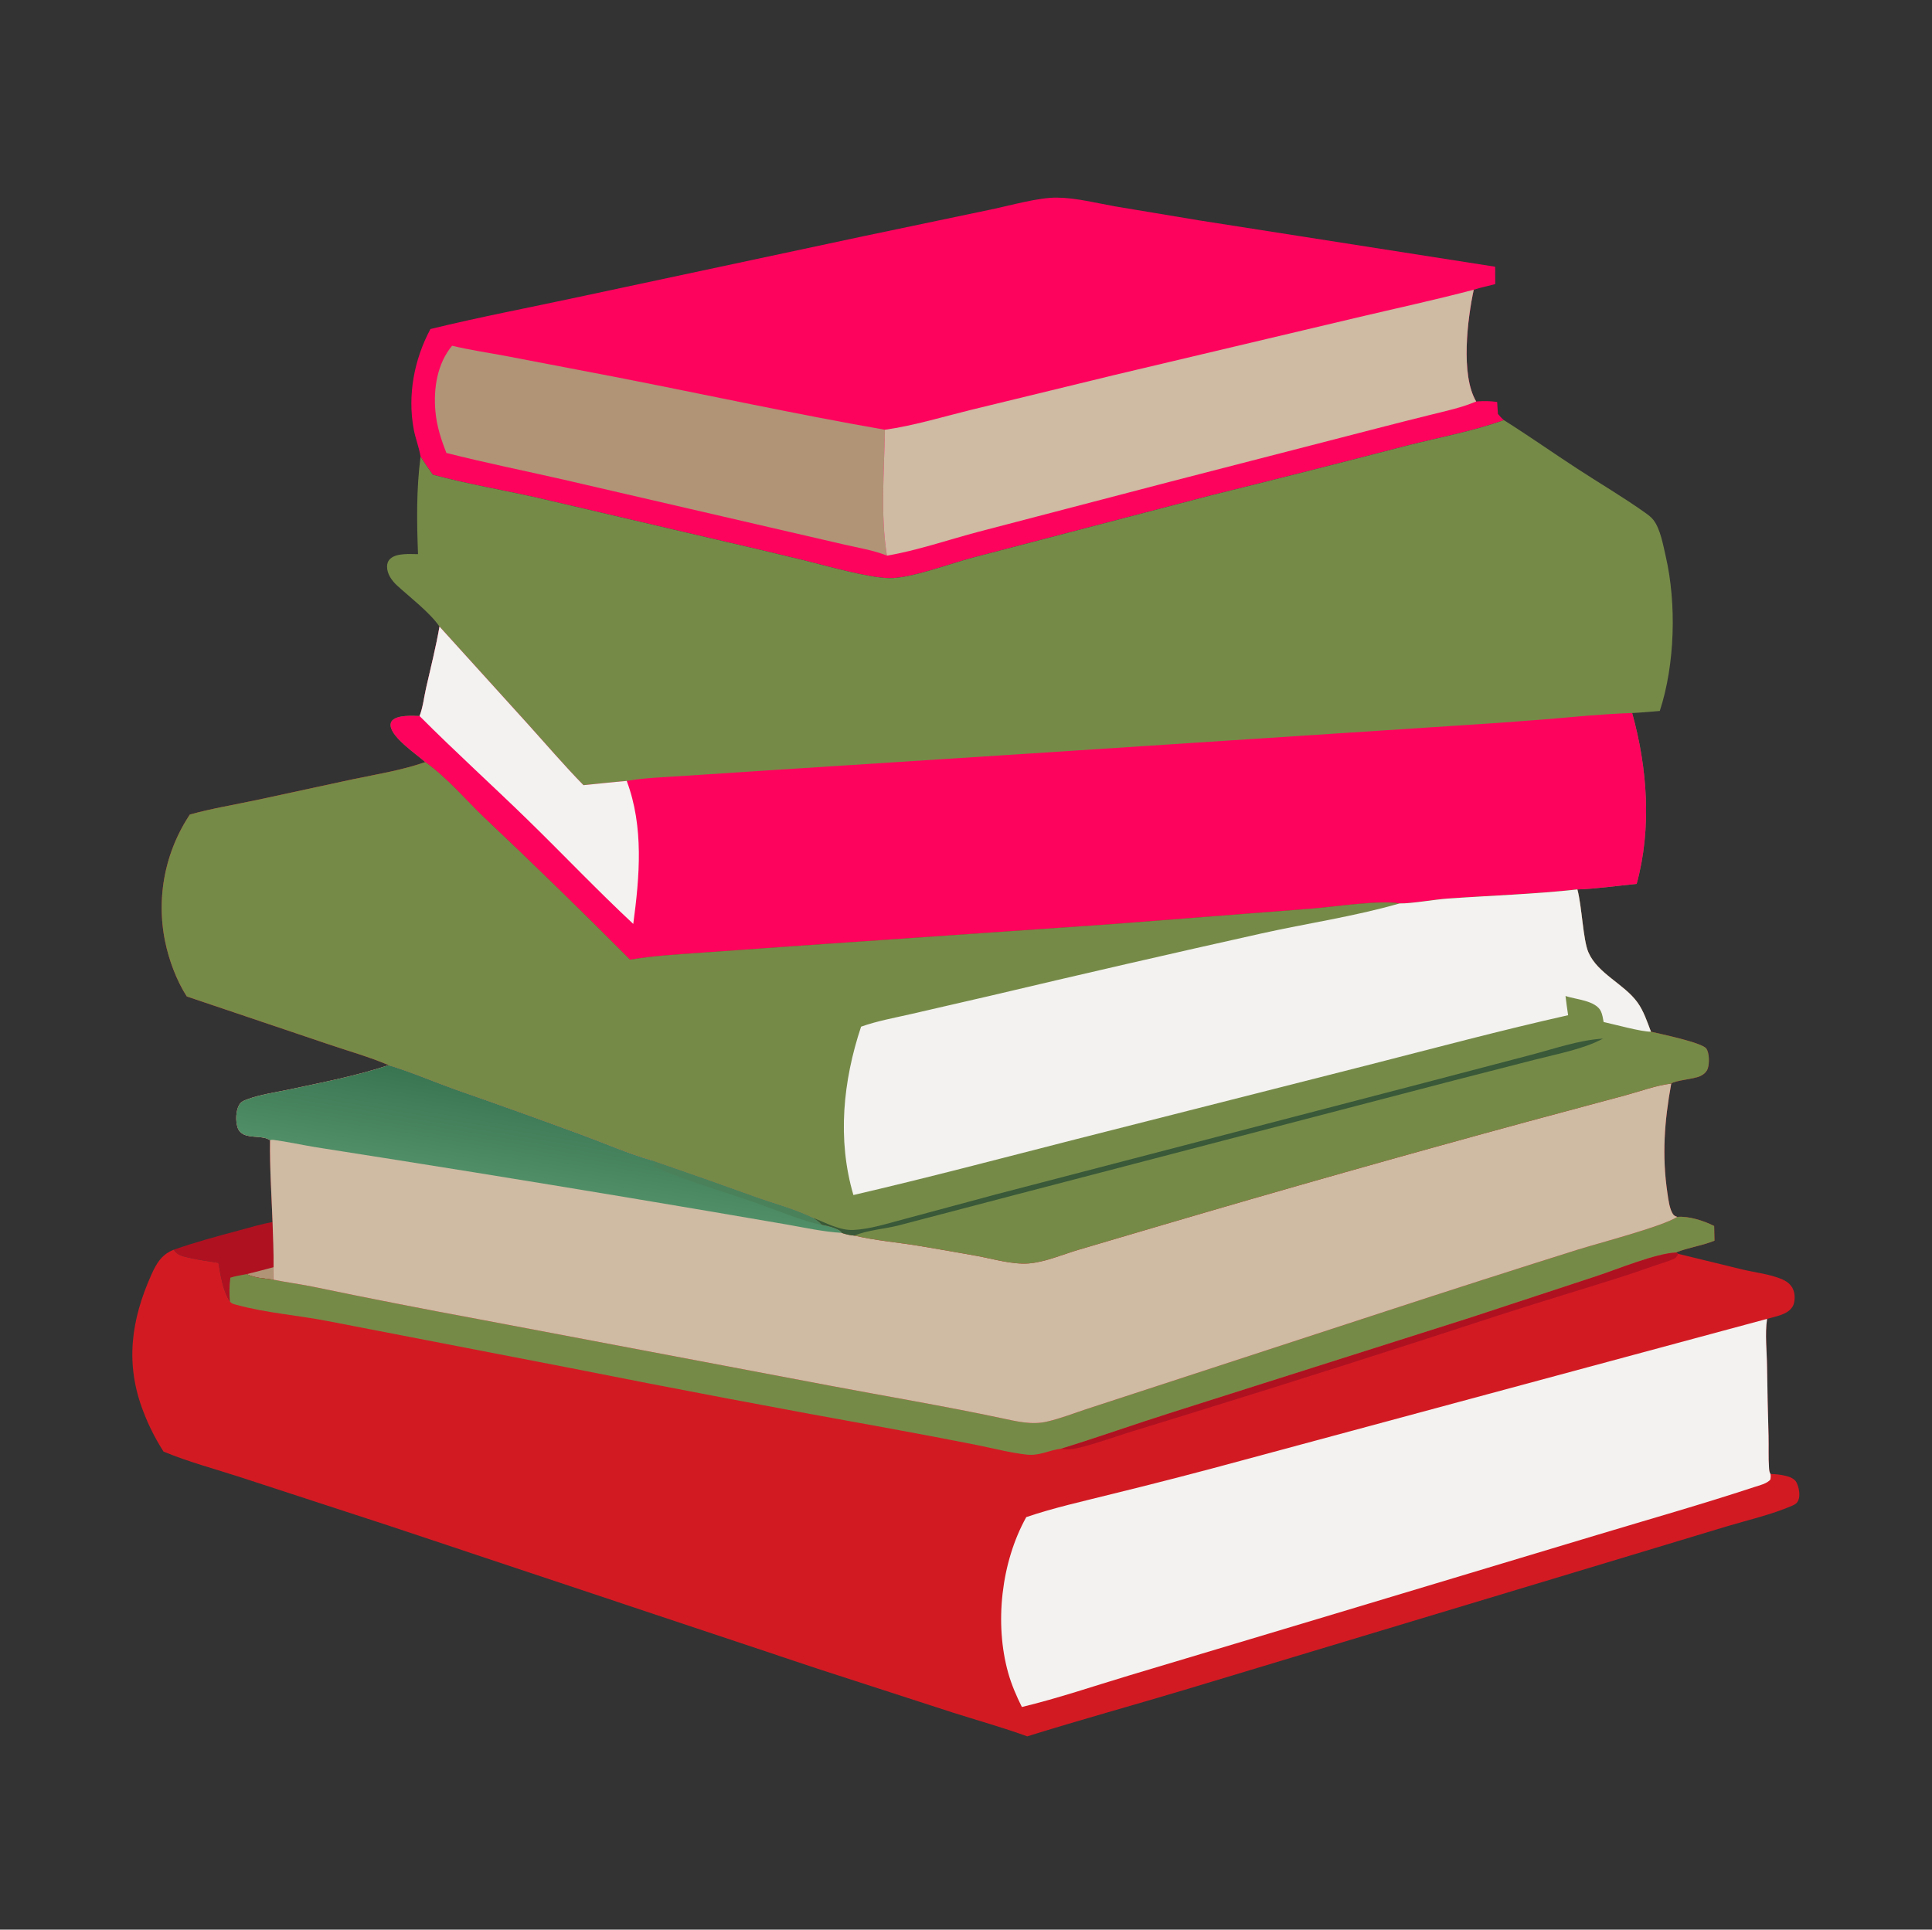
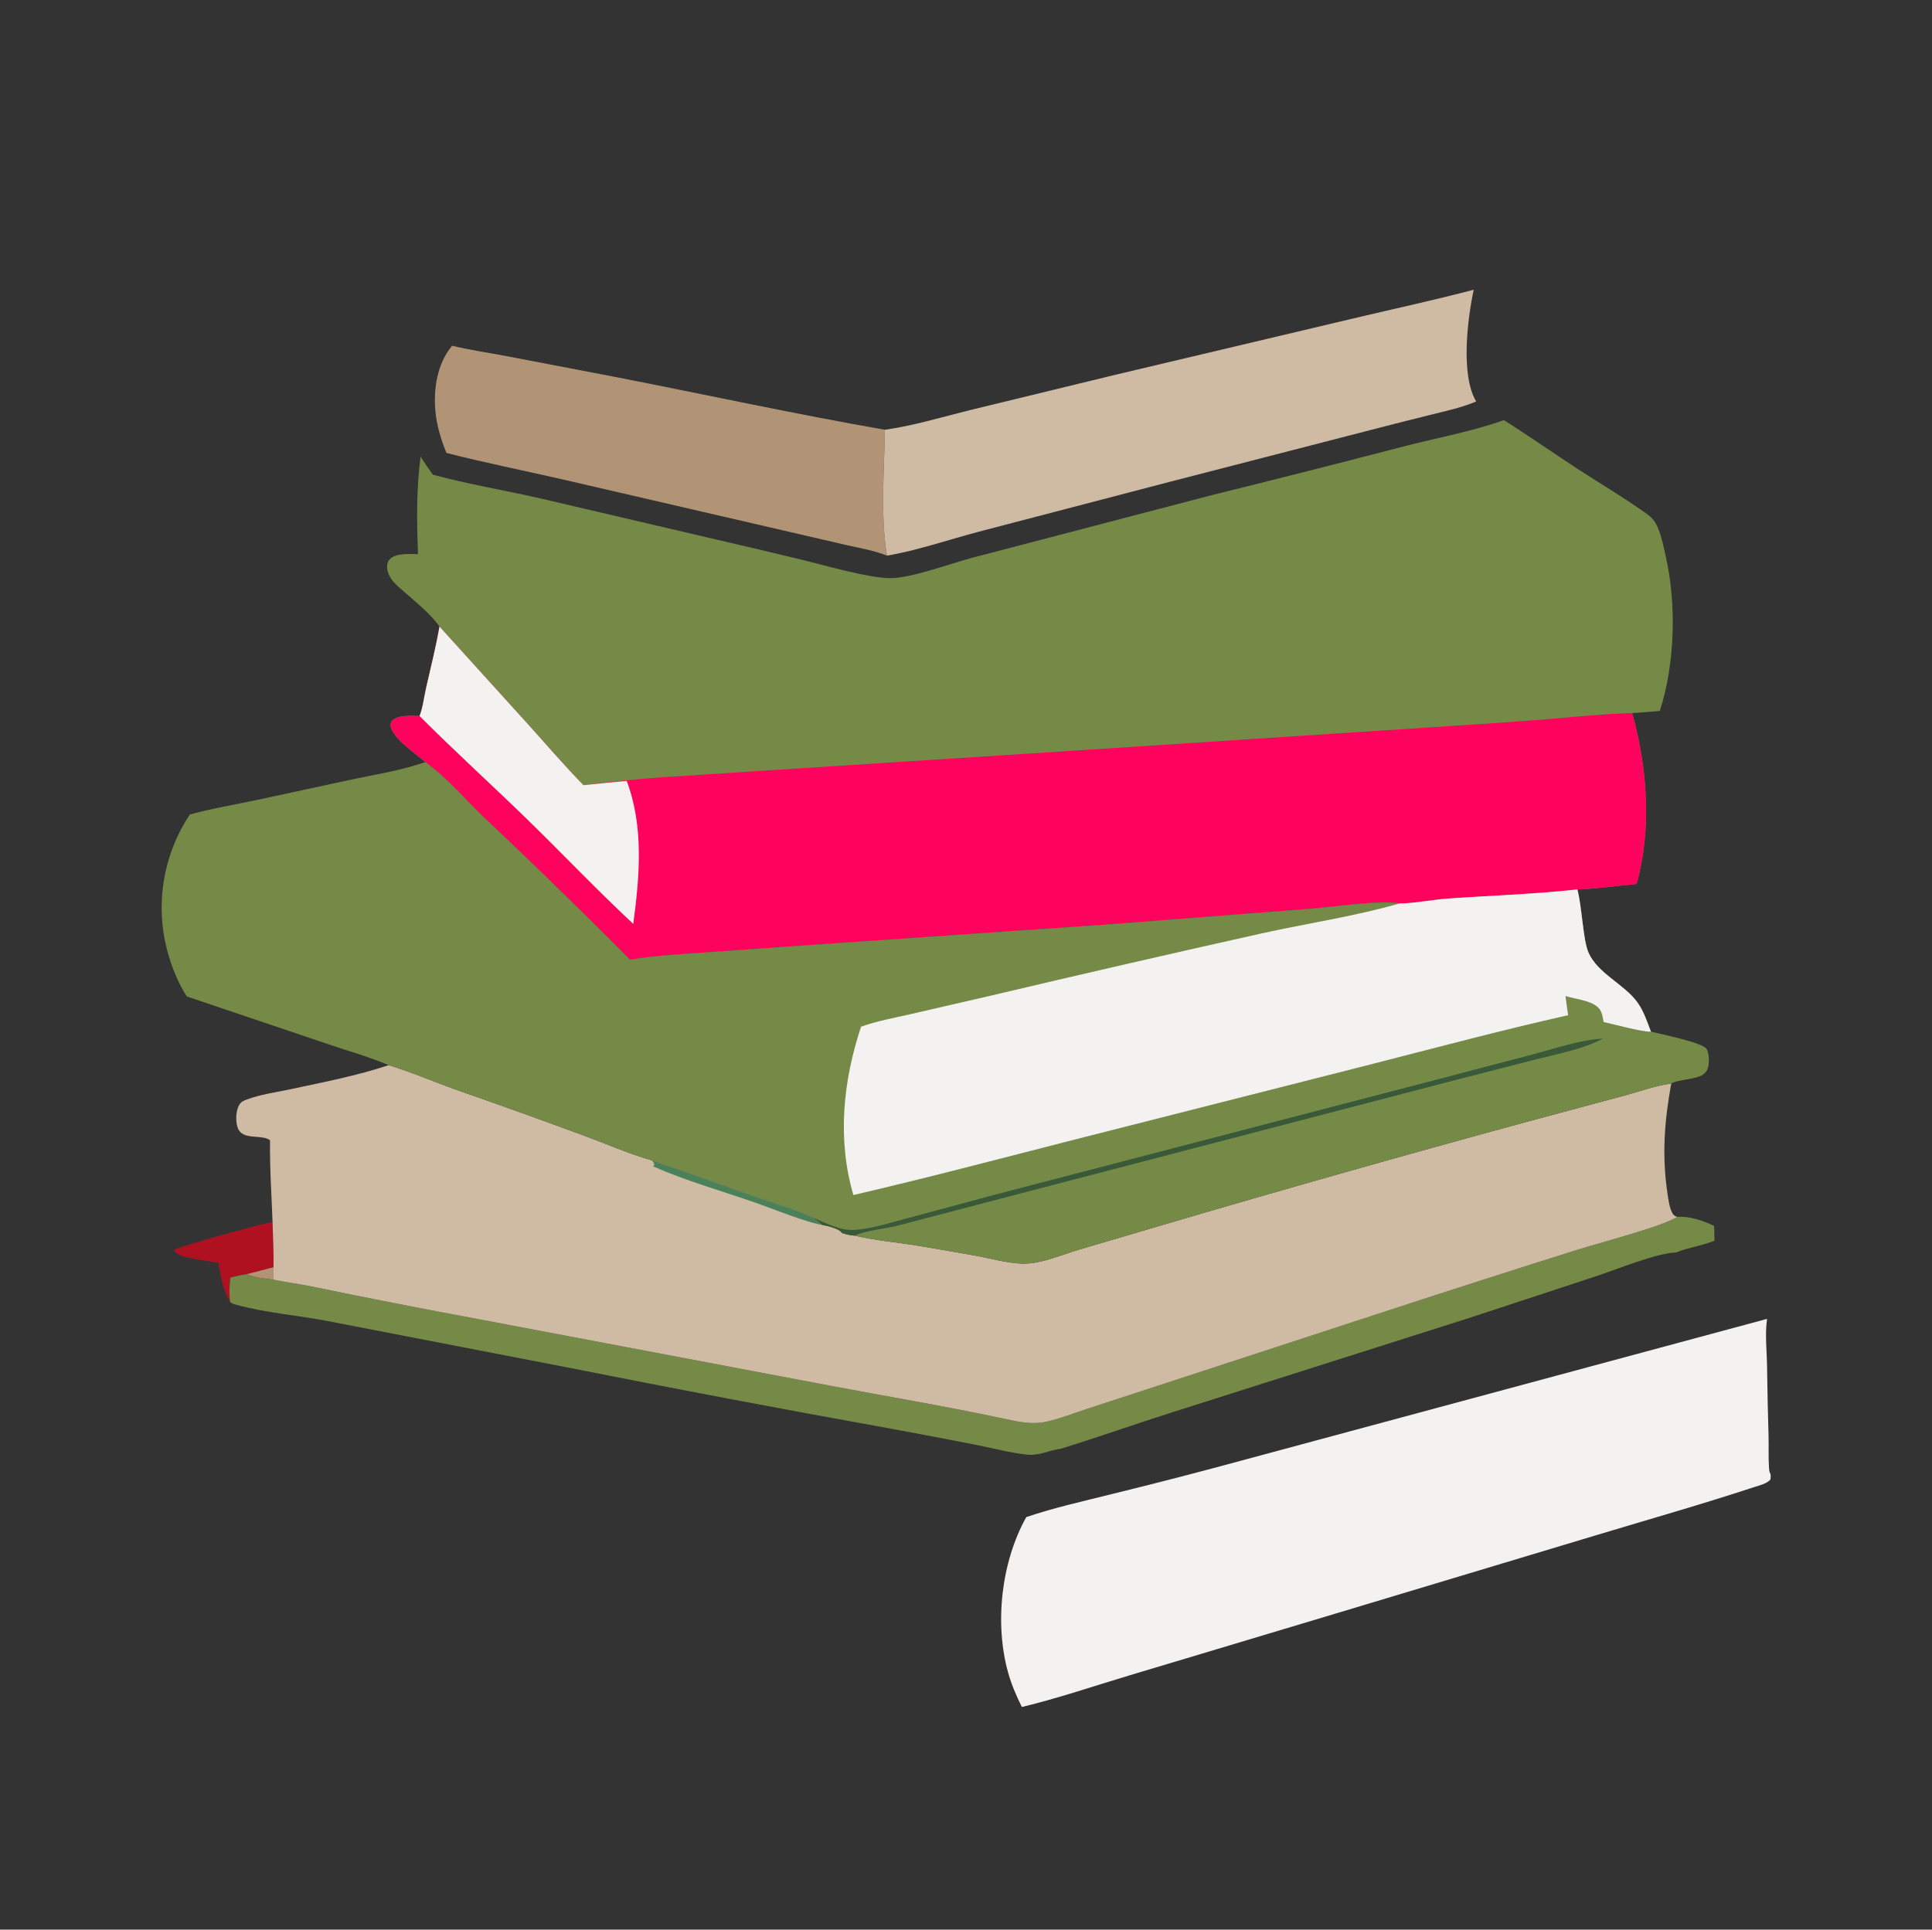
<svg xmlns="http://www.w3.org/2000/svg" width="1024" height="1023">
  <rect width="100%" height="100%" fill="#333333" stroke="none" />
  <path fill="#AF1121" d="M144.459 647.888C144.703 655.849 145.087 663.836 144.99 671.8L144.959 678.406C140.413 677.8 134.956 677.554 130.811 675.468C127.903 676.023 124.929 676.468 122.102 677.353C121.576 681.597 121.412 685.79 121.903 690.051C118.055 684.203 116.987 676.263 115.771 669.492C110.424 668.625 104.929 667.928 99.665 666.661C96.571 665.917 93.891 665.382 92.119 662.531C103.345 658.572 114.984 655.424 126.483 652.354C132.402 650.773 138.415 648.892 144.459 647.888Z" />
  <path fill="#B19476" d="M144.99 671.8L144.959 678.406C140.413 677.8 134.956 677.554 130.811 675.468C135.551 674.305 140.267 673.029 144.99 671.8Z" />
-   <path fill="#FE035D" d="M228.15 174.435C253.687 168.184 279.704 163.252 305.417 157.723L457.787 125.197L525.359 111.044C535.555 108.932 550.312 104.67 560.195 104.763C570.38 104.86 581.022 107.649 591.038 109.41L635.11 116.759L792.464 141.403L792.507 150.626C788.709 151.631 784.853 152.392 781.109 153.597C777.841 168.764 774.018 198.772 782.401 212.834C786.158 212.549 789.776 212.553 793.515 213.096L793.927 219.431C794.928 220.626 795.882 221.726 797.074 222.733C780.339 228.722 762.612 231.918 745.407 236.307Q693.596 249.803 641.624 262.666L515.826 295.558C503.861 298.664 482.734 306.711 471.37 306.507C459.974 306.302 437.842 299.915 425.922 296.98Q400.686 290.857 375.378 285.04L284.901 263.877C266.37 259.729 247.769 256.615 229.418 251.657C227.133 248.522 224.995 245.329 222.908 242.059C222.119 237.153 220.179 232.443 219.274 227.548C215.932 209.474 219.503 190.524 228.15 174.435Z" />
  <path fill="#B19476" d="M239.619 183.297C249.121 185.581 259.031 187.008 268.649 188.833L327.221 200.058C374.435 209.298 421.616 219.558 469.001 227.834C468.684 250.04 466.56 272.451 470.081 294.564C463.052 291.714 454.93 290.427 447.543 288.713L407.178 279.373L298.004 254.114C277.513 249.453 256.979 245.308 236.605 240.121C233.738 232.895 231.506 225.919 230.788 218.13C229.682 206.115 231.69 192.785 239.619 183.297Z" />
  <path fill="#CFBAA3" d="M469.001 227.834C484.12 225.731 499.552 221.011 514.382 217.359L590.987 198.731L719.316 168.341C739.896 163.478 760.669 158.993 781.109 153.597C777.841 168.764 774.018 198.772 782.401 212.834C774.864 216.085 766.427 217.859 758.486 219.843Q744.216 223.378 729.983 227.057L620.566 255.284L518.675 281.908C503.609 285.877 485.109 292.139 470.081 294.564C466.56 272.451 468.684 250.04 469.001 227.834Z" />
  <path fill="#768A48" d="M797.074 222.733C810.258 231.017 823.069 240.061 836.127 248.562C847.925 256.243 860.245 263.506 871.711 271.639C873.326 272.785 875.153 274.092 876.362 275.672C880.045 280.485 881.512 289.015 882.866 294.897C888.644 320.01 887.8 352.21 879.722 376.913C874.852 377.288 869.956 377.796 865.077 378.003C873.184 407.125 875.521 439.233 867.457 468.598C857.114 469.595 846.418 471.183 836.043 471.534C813.292 474.046 790.222 474.761 767.383 476.371C759.955 476.895 748.339 479.056 741.789 478.961C731.384 477.043 707.277 480.774 695.339 481.709L589.006 489.972L424.173 501.362L371.771 505.085C359.122 506.022 346.488 506.627 333.973 508.802Q296 470.585 256.823 433.605C246.47 423.702 237.102 412.403 225.407 404.032C220.659 399.808 207.843 391.211 207.051 384.936C206.904 383.768 207.151 382.697 208.009 381.846C210.848 379.029 218.639 379.43 222.375 379.597C224.164 375.041 224.742 369.564 225.83 364.775C228.303 353.89 231.016 343.19 232.945 332.186C227.935 324.797 217.151 316.543 210.46 310.401C207.67 307.839 205.153 304.334 205.142 300.384C205.137 298.734 205.649 297.341 206.879 296.203C210.223 293.111 217.361 293.766 221.561 293.779C220.878 276.316 220.655 259.417 222.908 242.059C224.995 245.329 227.133 248.522 229.418 251.657C247.769 256.615 266.37 259.729 284.901 263.877L375.378 285.04Q400.686 290.857 425.922 296.98C437.842 299.915 459.974 306.302 471.37 306.507C482.734 306.711 503.861 298.664 515.826 295.558L641.624 262.666Q693.596 249.803 745.407 236.307C762.612 231.918 780.339 228.722 797.074 222.733Z" />
-   <path fill="#FE035D" d="M232.945 332.186L279.379 383.446C289.264 394.382 298.935 405.71 309.23 416.249C316.884 415.56 324.518 414.633 332.176 414.001C341.702 412.348 351.503 412.059 361.143 411.419L404.397 408.582L545.458 399.504L770.273 384.805Q794.152 383.343 818 381.435C833.666 380.133 849.359 378.49 865.077 378.003C873.184 407.125 875.521 439.233 867.457 468.598C857.114 469.595 846.418 471.183 836.043 471.534C813.292 474.046 790.222 474.761 767.383 476.371C759.955 476.895 748.339 479.056 741.789 478.961C731.384 477.043 707.277 480.774 695.339 481.709L589.006 489.972L424.173 501.362L371.771 505.085C359.122 506.022 346.488 506.627 333.973 508.802Q296 470.585 256.823 433.605C246.47 423.702 237.102 412.403 225.407 404.032C220.659 399.808 207.843 391.211 207.051 384.936C206.904 383.768 207.151 382.697 208.009 381.846C210.848 379.029 218.639 379.43 222.375 379.597C224.164 375.041 224.742 369.564 225.83 364.775C228.303 353.89 231.016 343.19 232.945 332.186Z" />
+   <path fill="#FE035D" d="M232.945 332.186L279.379 383.446C289.264 394.382 298.935 405.71 309.23 416.249C341.702 412.348 351.503 412.059 361.143 411.419L404.397 408.582L545.458 399.504L770.273 384.805Q794.152 383.343 818 381.435C833.666 380.133 849.359 378.49 865.077 378.003C873.184 407.125 875.521 439.233 867.457 468.598C857.114 469.595 846.418 471.183 836.043 471.534C813.292 474.046 790.222 474.761 767.383 476.371C759.955 476.895 748.339 479.056 741.789 478.961C731.384 477.043 707.277 480.774 695.339 481.709L589.006 489.972L424.173 501.362L371.771 505.085C359.122 506.022 346.488 506.627 333.973 508.802Q296 470.585 256.823 433.605C246.47 423.702 237.102 412.403 225.407 404.032C220.659 399.808 207.843 391.211 207.051 384.936C206.904 383.768 207.151 382.697 208.009 381.846C210.848 379.029 218.639 379.43 222.375 379.597C224.164 375.041 224.742 369.564 225.83 364.775C228.303 353.89 231.016 343.19 232.945 332.186Z" />
  <path fill="#F3F2F0" d="M232.945 332.186L279.379 383.446C289.264 394.382 298.935 405.71 309.23 416.249C316.884 415.56 324.518 414.633 332.176 414.001C341.305 438.345 339.015 464.652 335.641 489.815C316.554 472.005 298.568 453.039 279.882 434.812C260.865 416.261 241.12 398.426 222.375 379.597C224.164 375.041 224.742 369.564 225.83 364.775C228.303 353.89 231.016 343.19 232.945 332.186Z" />
-   <path fill="#D21A23" d="M225.407 404.032C237.102 412.403 246.47 423.702 256.823 433.605Q296 470.585 333.973 508.802C346.488 506.627 359.122 506.022 371.771 505.085L424.173 501.362L589.006 489.972L695.339 481.709C707.277 480.774 731.384 477.043 741.789 478.961C748.339 479.056 759.955 476.895 767.383 476.371C790.222 474.761 813.292 474.046 836.043 471.534C838.491 480.69 839.002 498.276 841.922 504.957C846.832 516.192 860.861 521.657 867.904 531.445C871.199 536.023 873.054 541.718 875.038 546.949C879.899 548.117 902.273 552.708 904.431 555.961C905.999 558.323 906.035 563.651 905.218 566.261C904.593 568.256 903.085 569.576 901.247 570.453C897.712 572.14 887.844 572.725 885.792 574.46C882.179 594.325 880.789 612.551 883.791 632.655C884.276 635.9 884.914 641.46 886.995 644.007C887.49 644.611 888.255 644.86 888.955 645.13C895.191 644.611 903.006 647.154 908.533 649.952L908.714 657.736C902.074 660.464 894.852 661.351 888.298 663.98L889.378 664.678L923.741 673.072C930.483 674.647 938.09 675.483 944.446 678.159C946.586 679.061 948.656 680.484 949.86 682.514C951.314 684.966 951.536 688.302 950.799 691.022C950.186 693.285 948.452 694.929 946.437 696.009C943.516 697.574 939.774 698.311 936.586 699.196C935.381 707.182 936.498 716.551 936.578 724.683Q936.827 743.042 937.373 761.395C937.502 767.008 937.23 772.754 937.629 778.339C937.713 779.505 937.816 780.413 938.389 781.436C941.021 781.463 943.881 781.785 946.439 782.405C948.517 782.909 951.14 783.87 952.176 785.906C953.482 788.474 954.33 792.76 953.096 795.496C952.401 797.037 951.264 797.653 949.79 798.291C938.918 802.994 926.455 805.828 915.076 809.239L851.679 828.39L627.929 895.848C600.154 904.187 572.133 911.865 544.463 920.518C531.413 915.785 517.902 912.009 504.668 907.806L435.009 885.213L205.296 808.566L127.55 783.171C113.967 778.757 99.864 775.033 86.68 769.558Q83.45 764.524 80.758 759.183Q78.066 753.842 75.94 748.251C66.219 723.116 69.439 699.814 80.273 675.669C82.947 669.71 85.738 664.985 92.119 662.531C93.891 665.382 96.571 665.917 99.665 666.661C104.929 667.928 110.424 668.625 115.771 669.492C116.987 676.263 118.055 684.203 121.903 690.051C121.412 685.79 121.576 681.597 122.102 677.353C124.929 676.468 127.903 676.023 130.811 675.468C134.956 677.554 140.413 677.8 144.959 678.406L144.99 671.8C145.087 663.836 144.703 655.849 144.459 647.888C143.924 633.369 142.919 619.045 143.133 604.498C139.556 601.897 133.172 603.434 129.079 601.36C127.532 600.576 126.425 599.337 125.909 597.677C124.839 594.241 124.939 589.228 126.641 585.999C127.604 584.174 129.071 583.538 130.919 582.852C138.135 580.178 146.253 579.108 153.79 577.491C171.126 573.772 189.192 570.304 206.001 564.685C195.61 560.249 184.378 557.128 173.674 553.47L98.997 528.264C93.512 519.786 89.501 508.836 87.487 499.001Q87.267 497.925 87.075 496.844Q86.882 495.763 86.716 494.678Q86.549 493.592 86.41 492.503Q86.271 491.414 86.158 490.322Q86.046 489.23 85.96 488.135Q85.875 487.04 85.816 485.944Q85.758 484.847 85.726 483.75Q85.695 482.652 85.69 481.554Q85.686 480.456 85.709 479.358Q85.731 478.261 85.781 477.164Q85.831 476.067 85.907 474.972Q85.984 473.876 86.088 472.783Q86.191 471.69 86.322 470.6Q86.453 469.51 86.61 468.423Q86.767 467.336 86.951 466.254Q87.136 465.171 87.346 464.094Q87.557 463.016 87.794 461.944Q88.031 460.872 88.295 459.806Q88.559 458.74 88.849 457.681Q89.138 456.622 89.454 455.57Q89.77 454.519 90.111 453.475Q90.453 452.431 90.82 451.397Q91.187 450.362 91.58 449.336Q91.973 448.311 92.39 447.296Q92.808 446.28 93.251 445.275Q93.693 444.27 94.161 443.277Q94.628 442.283 95.12 441.301Q95.611 440.32 96.127 439.35Q96.642 438.381 97.182 437.424Q97.721 436.468 98.284 435.525Q98.847 434.582 99.433 433.654Q100.018 432.725 100.627 431.811C112.242 428.608 124.384 426.59 136.179 424.099L187.013 413.118C200.052 410.406 212.752 408.388 225.407 404.032Z" />
-   <path fill="#AF1121" d="M888.298 663.98L889.378 664.678C888.792 666.193 888.539 666.702 887.039 667.419C884.23 668.763 880.822 669.641 877.862 670.676Q866.834 674.606 855.669 678.129C835.126 684.612 814.472 690.773 793.983 697.425Q713.756 723.722 633.099 748.67L597.555 759.635C590.272 761.946 583.07 764.545 575.691 766.54C571.19 767.757 567.012 768.95 562.344 768.01C582.158 761.898 601.705 754.919 621.481 748.67L778.821 698.674L846.046 676.556C857.092 672.913 877.642 664.404 888.298 663.98Z" />
  <path fill="#768A48" d="M888.955 645.13C895.191 644.611 903.006 647.154 908.533 649.952L908.714 657.736C902.074 660.464 894.852 661.351 888.298 663.98C877.642 664.404 857.092 672.913 846.046 676.556L778.821 698.674L621.481 748.67C601.705 754.919 582.158 761.898 562.344 768.01C555.872 768.841 550.963 771.918 544.1 771.149C535.113 770.143 526.226 767.761 517.359 765.991Q494.859 761.555 472.301 757.422Q386.442 741.978 300.88 724.965L173.514 700.323C157.735 697.265 141.019 696.032 125.555 691.804C124.102 691.407 122.86 691.254 121.903 690.051C121.412 685.79 121.576 681.597 122.102 677.353C124.929 676.468 127.903 676.023 130.811 675.468C134.956 677.554 140.413 677.8 144.959 678.406C151.672 679.809 158.513 680.684 165.246 682.014Q209.309 691.164 253.563 699.337L439.168 734.468C469.72 740.249 500.462 745.391 530.874 751.842C538.79 753.521 546.756 755.519 554.803 753.681C562.16 752.001 569.235 749.191 576.396 746.834L612.445 735.059L733.879 695.364Q784.728 678.718 835.76 662.644C847.468 658.967 881.064 650.263 888.955 645.13Z" />
  <path fill="#F3F2F0" d="M543.945 804.287C558.569 799.302 574.323 795.844 589.323 792.066Q623.901 783.607 658.246 774.251L936.586 699.196C935.381 707.182 936.498 716.551 936.578 724.683Q936.827 743.042 937.373 761.395C937.502 767.008 937.23 772.754 937.629 778.339C937.713 779.505 937.816 780.413 938.389 781.436C938.594 782.446 938.508 783.244 938.381 784.261C936.92 786.478 932.067 787.611 929.576 788.431C901.97 797.522 873.848 805.502 846.011 813.885L700.289 857.713L598.557 888.214C579.627 893.894 560.831 900.333 541.613 904.956C538.7 899.064 536.143 893.206 534.36 886.856C527 860.635 530.663 828.109 543.945 804.287Z" />
  <path fill="#CFBAA3" d="M206.001 564.685C217.99 568.316 229.311 573.249 241.07 577.471Q275.31 589.409 309.33 601.965C321.166 606.325 333.307 611.7 345.427 615.115Q373.011 624.591 400.438 634.511C410.471 638.064 421.478 640.977 431.021 645.649C432.598 646.779 434.278 647.838 435.565 649.303C438.005 649.763 444.301 651.2 445.848 653.116C445.966 653.261 446.042 653.437 446.138 653.597C448.177 654.327 450.737 654.918 452.895 655.048C463.825 657.662 476.374 658.688 487.628 660.582Q502.742 663.124 517.826 665.836C526.34 667.394 536.384 670.412 544.984 669.817C553.547 669.224 562.899 665.188 571.161 662.708L614.728 649.852Q712.272 621.111 810.397 594.42L861.365 580.711C869.142 578.634 877.835 575.366 885.792 574.46C882.179 594.325 880.789 612.551 883.791 632.655C884.276 635.9 884.914 641.46 886.995 644.007C887.49 644.611 888.255 644.86 888.955 645.13C881.064 650.263 847.468 658.967 835.76 662.644Q784.728 678.718 733.879 695.364L612.445 735.059L576.396 746.834C569.235 749.191 562.16 752.001 554.803 753.681C546.756 755.519 538.79 753.521 530.874 751.842C500.462 745.391 469.72 740.249 439.168 734.468L253.563 699.337Q209.309 691.164 165.246 682.014C158.513 680.684 151.672 679.809 144.959 678.406L144.99 671.8C145.087 663.836 144.703 655.849 144.459 647.888C143.924 633.369 142.919 619.045 143.133 604.498C139.556 601.897 133.172 603.434 129.079 601.36C127.532 600.576 126.425 599.337 125.909 597.677C124.839 594.241 124.939 589.228 126.641 585.999C127.604 584.174 129.071 583.538 130.919 582.852C138.135 580.178 146.253 579.108 153.79 577.491C171.126 573.772 189.192 570.304 206.001 564.685Z" />
  <defs>
    <linearGradient id="gradient_0" gradientUnits="userSpaceOnUse" x1="291.149" y1="579.859" x2="283.378" y2="626.481">
      <stop offset="0" stop-color="#3A7552" />
      <stop offset="1" stop-color="#4F8E66" />
    </linearGradient>
  </defs>
-   <path fill="url(#gradient_0)" d="M206.001 564.685C217.99 568.316 229.311 573.249 241.07 577.471Q275.31 589.409 309.33 601.965C321.166 606.325 333.307 611.7 345.427 615.115Q373.011 624.591 400.438 634.511C410.471 638.064 421.478 640.977 431.021 645.649C432.598 646.779 434.278 647.838 435.565 649.303C438.005 649.763 444.301 651.2 445.848 653.116C445.966 653.261 446.042 653.437 446.138 653.597C436.525 653.057 426.482 650.828 416.986 649.157L375.286 642.022Q292.659 628.007 209.888 614.876L167.147 608.151C159.686 606.923 152.222 605.262 144.732 604.263C144.107 604.18 143.71 604.259 143.133 604.498C139.556 601.897 133.172 603.434 129.079 601.36C127.532 600.576 126.425 599.337 125.909 597.677C124.839 594.241 124.939 589.228 126.641 585.999C127.604 584.174 129.071 583.538 130.919 582.852C138.135 580.178 146.253 579.108 153.79 577.491C171.126 573.772 189.192 570.304 206.001 564.685Z" />
  <path fill="#4A815A" d="M345.427 615.115Q373.011 624.591 400.438 634.511C410.471 638.064 421.478 640.977 431.021 645.649C432.598 646.779 434.278 647.838 435.565 649.303C428.569 648.486 407.913 640.22 400.191 637.531C382.132 631.241 363.705 626.063 346.172 618.373C346.85 617.586 346.774 617.569 346.969 616.628L347.333 617.084L346.085 616.925L346.74 616.495C346.311 616.394 345.717 615.461 345.427 615.115Z" />
  <path fill="#768A48" d="M225.407 404.032C237.102 412.403 246.47 423.702 256.823 433.605Q296 470.585 333.973 508.802C346.488 506.627 359.122 506.022 371.771 505.085L424.173 501.362L589.006 489.972L695.339 481.709C707.277 480.774 731.384 477.043 741.789 478.961C748.339 479.056 759.955 476.895 767.383 476.371C790.222 474.761 813.292 474.046 836.043 471.534C838.491 480.69 839.002 498.276 841.922 504.957C846.832 516.192 860.861 521.657 867.904 531.445C871.199 536.023 873.054 541.718 875.038 546.949C879.899 548.117 902.273 552.708 904.431 555.961C905.999 558.323 906.035 563.651 905.218 566.261C904.593 568.256 903.085 569.576 901.247 570.453C897.712 572.14 887.844 572.725 885.792 574.46C877.835 575.366 869.142 578.634 861.365 580.711L810.397 594.42Q712.272 621.111 614.728 649.852L571.161 662.708C562.899 665.188 553.547 669.224 544.984 669.817C536.384 670.412 526.34 667.394 517.826 665.836Q502.742 663.124 487.628 660.582C476.374 658.688 463.825 657.662 452.895 655.048C450.737 654.918 448.177 654.327 446.138 653.597C446.042 653.437 445.966 653.261 445.848 653.116C444.301 651.2 438.005 649.763 435.565 649.303C434.278 647.838 432.598 646.779 431.021 645.649C421.478 640.977 410.471 638.064 400.438 634.511Q373.011 624.591 345.427 615.115C333.307 611.7 321.166 606.325 309.33 601.965Q275.31 589.41 241.07 577.471C229.311 573.249 217.99 568.316 206.001 564.685C195.61 560.249 184.378 557.128 173.674 553.47L98.997 528.264C93.512 519.786 89.501 508.836 87.487 499.001Q87.267 497.925 87.075 496.844Q86.882 495.763 86.716 494.678Q86.549 493.592 86.41 492.503Q86.271 491.414 86.158 490.322Q86.046 489.23 85.96 488.135Q85.875 487.04 85.816 485.944Q85.758 484.847 85.726 483.75Q85.695 482.652 85.69 481.554Q85.686 480.456 85.709 479.358Q85.731 478.261 85.781 477.164Q85.831 476.067 85.907 474.972Q85.984 473.876 86.088 472.783Q86.191 471.69 86.322 470.6Q86.453 469.51 86.61 468.423Q86.767 467.336 86.951 466.254Q87.136 465.171 87.346 464.094Q87.557 463.016 87.794 461.944Q88.031 460.872 88.295 459.806Q88.559 458.74 88.849 457.681Q89.138 456.622 89.454 455.57Q89.77 454.519 90.111 453.475Q90.453 452.431 90.82 451.397Q91.187 450.362 91.58 449.336Q91.973 448.311 92.39 447.296Q92.808 446.28 93.251 445.275Q93.693 444.27 94.161 443.277Q94.628 442.283 95.12 441.301Q95.611 440.32 96.127 439.35Q96.642 438.381 97.182 437.424Q97.721 436.468 98.284 435.525Q98.847 434.582 99.433 433.654Q100.018 432.725 100.627 431.811C112.242 428.608 124.384 426.59 136.179 424.099L187.013 413.118C200.052 410.406 212.752 408.388 225.407 404.032Z" />
  <path fill="#395938" d="M431.021 645.649C437.585 648.182 445.069 652.386 452.253 652.057C461.212 651.646 470.688 648.525 479.36 646.265L528.184 633.118L754.172 574.245L811.632 559.187C823.764 555.994 837.074 551.354 849.628 550.604C839.646 556.085 825.059 558.815 813.956 561.673L770.441 572.833L538.324 633.383L476.084 649.704C468.891 651.514 459.777 652.15 453.16 654.939L452.895 655.048C450.737 654.918 448.177 654.327 446.138 653.597C446.042 653.437 445.966 653.261 445.848 653.116C444.301 651.2 438.005 649.763 435.565 649.303C434.278 647.838 432.598 646.779 431.021 645.649Z" />
  <path fill="#F3F2F0" d="M741.789 478.961C748.339 479.056 759.955 476.895 767.383 476.371C790.222 474.761 813.292 474.046 836.043 471.534C838.491 480.69 839.002 498.276 841.922 504.957C846.832 516.192 860.861 521.657 867.904 531.445C871.199 536.023 873.054 541.718 875.038 546.949C869.926 547.017 855.799 543.081 849.957 541.814C849.617 539.979 849.34 537.974 848.572 536.262C845.936 530.381 835.208 529.888 829.75 528.034Q830.36 533.13 831.135 538.204C795.151 546.296 759.661 555.814 723.938 564.928L569.728 604.098C530.68 614.069 491.575 624.436 452.322 633.541C443.67 604.077 446.814 573.066 456.39 544.289C464.878 541.266 473.974 539.637 482.742 537.623L524.947 527.892Q596.591 510.931 668.449 494.902C692.731 489.497 717.911 485.846 741.789 478.961Z" />
</svg>